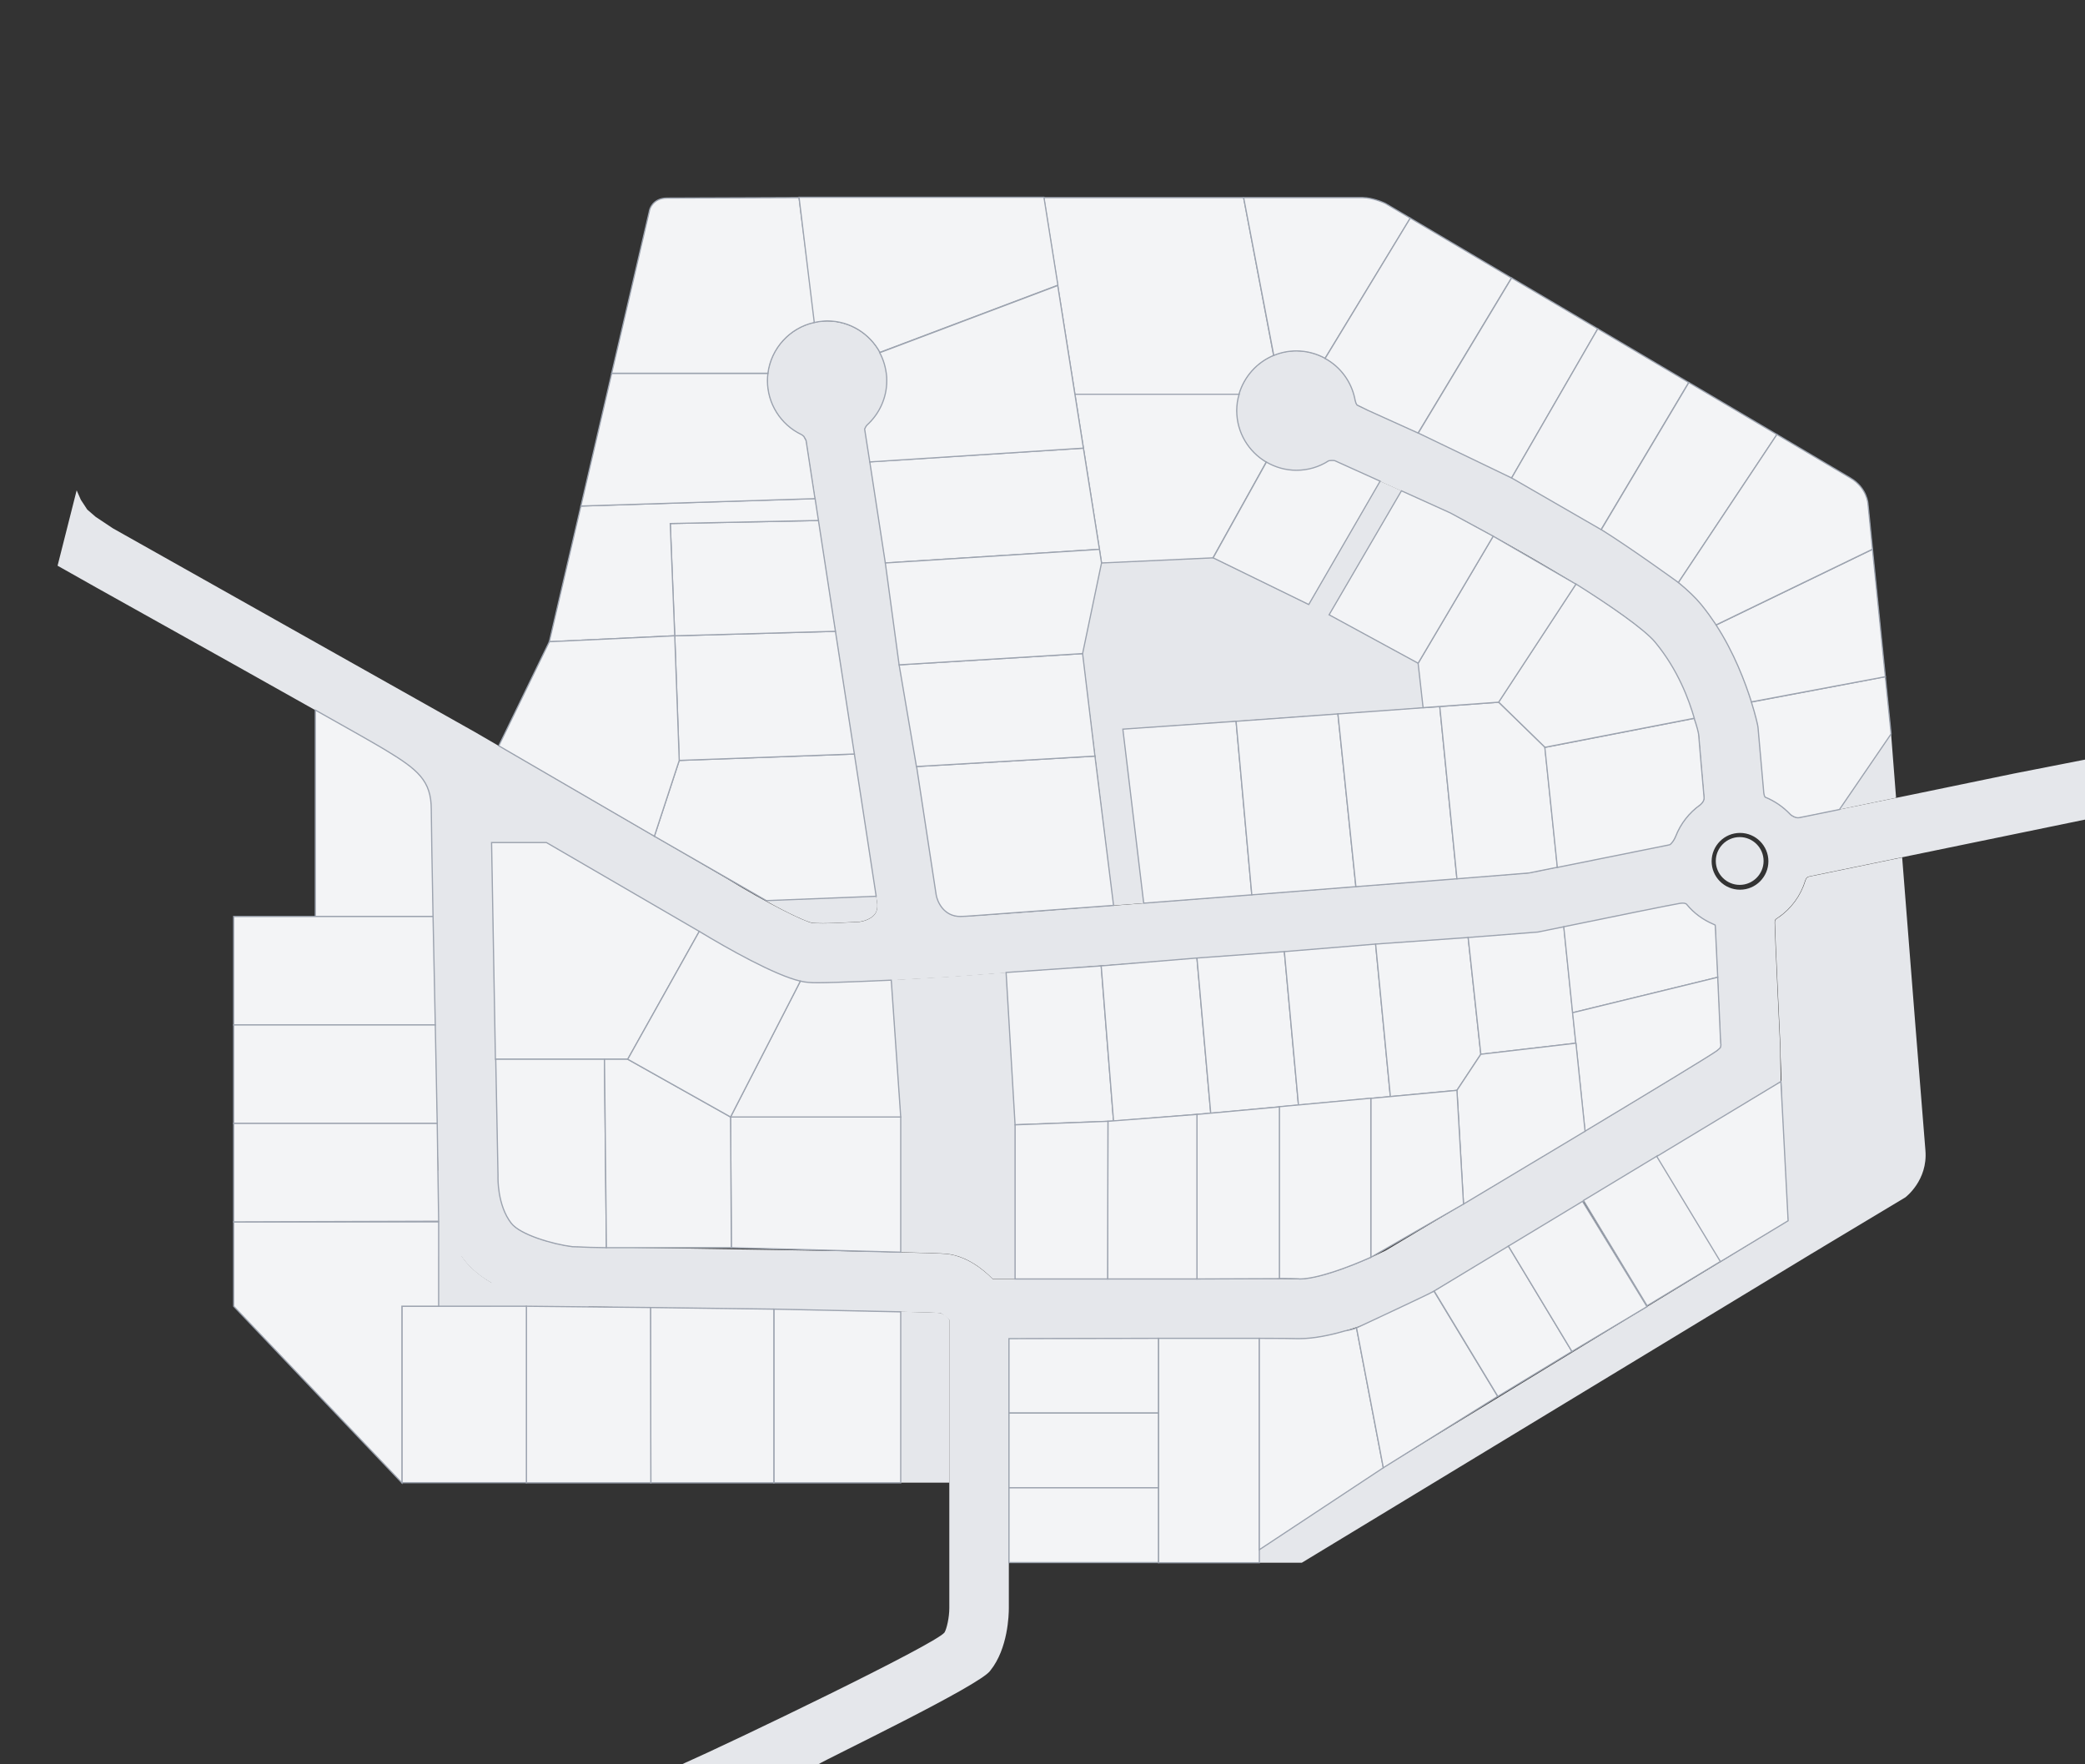
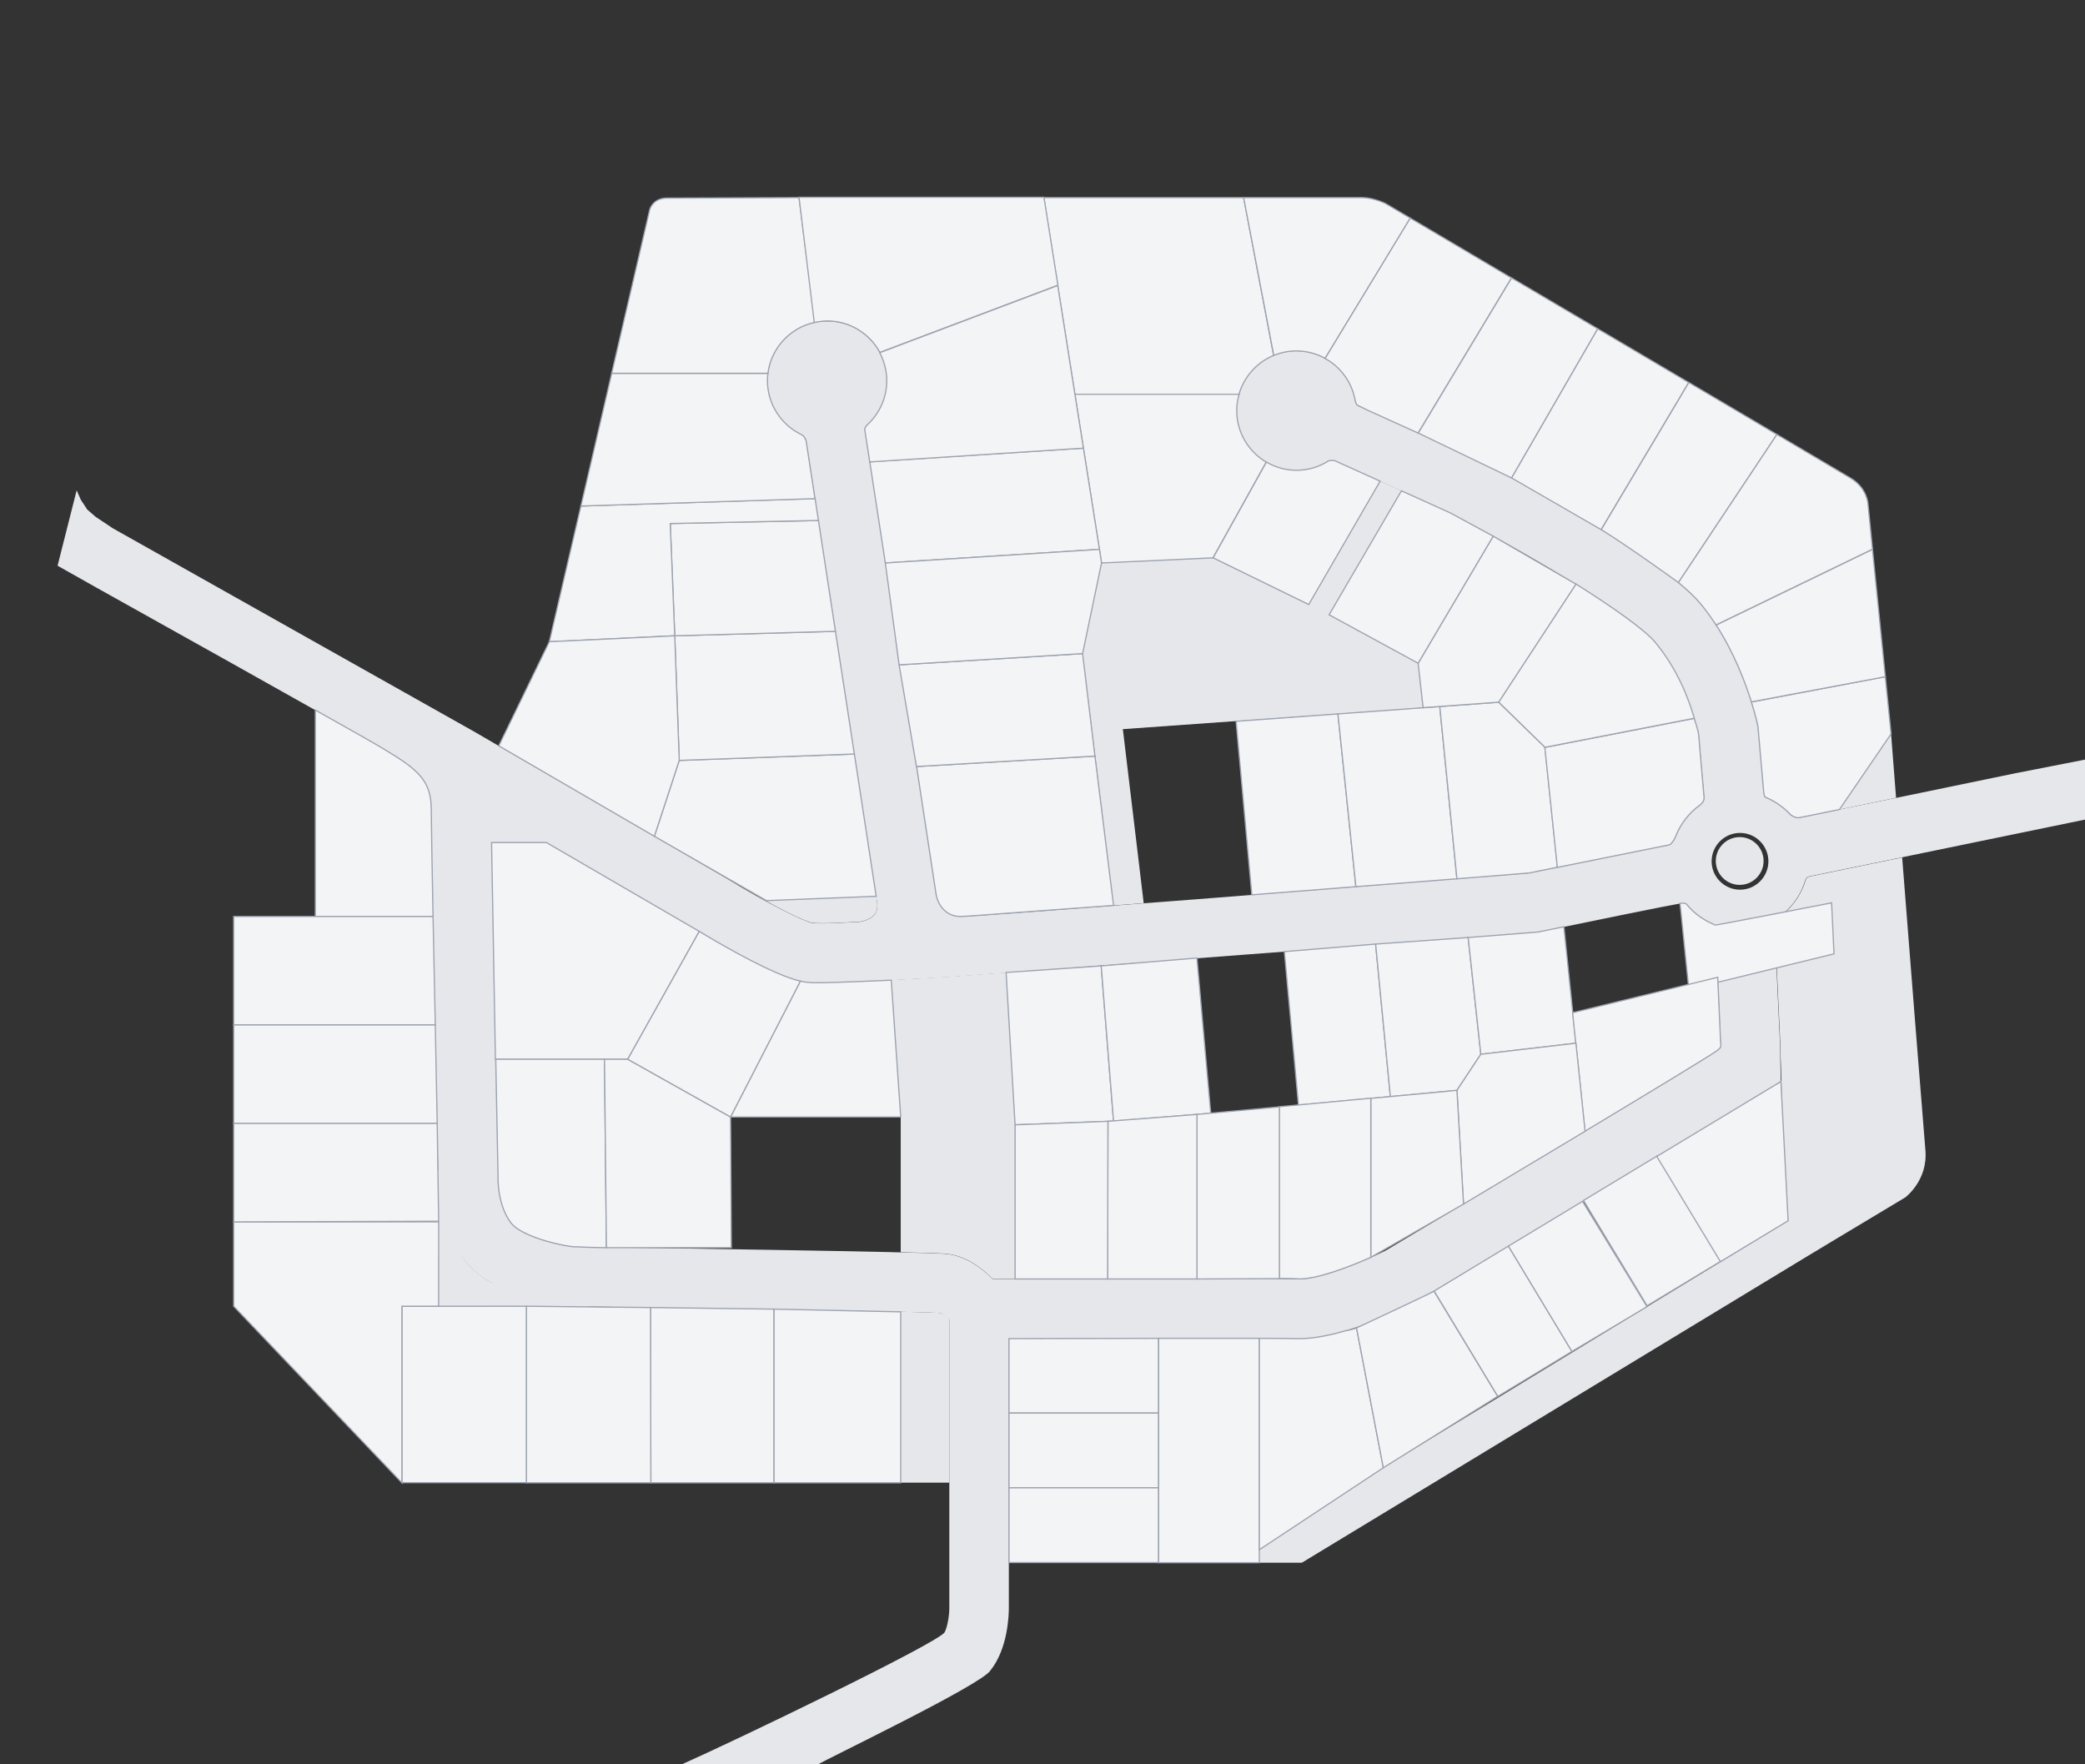
<svg xmlns="http://www.w3.org/2000/svg" version="1.1" id="mapplic-lots" width="1300" height="1100" viewBox="0 0 1300 1100" overflow="visible" enable-background="new 0 0 1300 1100" xml:space="preserve">
  <rect x="0" y="0" width="1300" height="1100" fill="#333333" stroke="none" />
  <g id="green">
    <path fill="#E5E7EB" d="M506.7,575.4c1.9,0.1,3.7,0.2,6.3,0.2c4.2,0,10.2-0.2,22.8-0.9c2.4-0.3,7.2-1.6,9.6-4.7   c0.5-0.7,2.2-2.8,1.4-7.9c-0.1-0.7-0.3-1.9-0.5-3.4l-68.5,2.8l0.3,0.5C492,569.7,503.4,574.9,506.7,575.4z" />
    <g>
      <path fill="#E5E7EB" d="M1109.2,514v-0.4h-0.4C1108.9,513.7,1109.1,513.8,1109.2,514z" />
      <path fill="#E5E7EB" d="M1084.7,521.9c-8.2,0-14.9,6.7-14.9,14.9s6.7,14.9,14.9,14.9s14.9-6.7,14.9-14.9    S1092.9,521.9,1084.7,521.9z" />
      <path fill="#E5E7EB" d="M1109.2,559.5L1109.2,559.5L1109.2,559.5L1109.2,559.5z" />
      <path fill="#E5E7EB" d="M1060.6,513.6C1060.7,513.6,1060.7,513.6,1060.6,513.6L1060.6,513.6L1060.6,513.6z" />
    </g>
    <polygon fill="#E5E7EB" points="694.3,564.5 713.1,563.1 700.1,454.6 866.9,442.7 887.3,441.2 884.2,413.5 828.7,383.3 873.8,306    860.5,300 816,377 756.3,347.8 686.8,351 675,407.5  " />
    <path fill="#E5E7EB" d="M632.9,797.4v-96.1l-5.5-95l-31.8,2.4c-3.4,0.2-20.9,1.3-39.8,2.3h-0.1l5.9,85.3v84.4l0,0   c15.4,0.4,26,0.7,28.6,1c12.4,1.3,22.6,9.4,28.8,15.7h13.7C632.7,797.4,632.8,797.4,632.9,797.4z" />
    <path fill="#E5E7EB" d="M353.7,814.3c-7.6-0.9-46.6-6.3-64.1-28.7c-12.6-16-15.5-35.4-16.1-46.2l0,0v75h82L353.7,814.3z" />
    <path fill="#E5E7EB" d="M591.9,924.5V822.9c-1.8-3-4.9-4-5.8-4.3c-1.8-0.2-10.6-0.5-24.5-0.8v106.6h30.3V924.5z" />
    <path fill="#E5E7EB" d="M1200.5,717.2c-1.3-15-10.7-133.9-14.5-182.6l-57.7,11.9c-1.3,0.3-2.1,0.8-2.6,2.6   c-2.8,9.2-8.7,17.4-16.7,22.9l-0.5,0.3c-1.6,1.1-1.8,1.2-1.8,3.1c0,4.9,3.2,73.3,3.3,75c0,0.1,0,2.6,0.1,5.9   c0.6,12,0.8,27.9,0.8,28.9l4,75.9L862.5,915l-77.3,51.2v8.1h26.5l317.7-192.61l58.6-35.19C1188,746.5,1202.1,736,1200.5,717.2z" />
    <polygon fill="#E5E7EB" points="1182.2,497.4 1146.9,504.7 1179.1,457.6  " />
  </g>
  <path id="pathways" fill="#E5E7EB" d="M1300,473.6l-44.4,8.7c-1.3,0.3-127.6,26.4-133.9,27.6c-2.1,0.4-4.9-1.4-5.4-2  c-4.3-4.7-9.8-8.5-15.7-10.8c-0.2-0.3-0.7-1.1-0.9-2.9l-3.6-40.8l-0.2-1.1c-0.4-1.8-9.4-44.1-35.3-75.5  c-25.2-30.5-128-84.2-139.7-90.2L846.6,253c-1-0.7-1.5-2.1-1.8-3.8V249c-3.4-17.4-18.7-30.1-36.5-30.1c-20.5,0-37.2,16.7-37.2,37.2  s16.7,37.2,37.2,37.2c7.2,0,14.1-2.1,20.1-5.9c0.8-0.1,2.6-0.3,3.8-0.1l72.1,32.6c41.3,21.4,112.3,62.1,127.7,80.6  c18.3,22.1,25.9,51.8,27.2,57.3c0.4,4.7,2.9,33.3,3.4,39.5c0.2,2.5-2.4,4.5-2.4,4.5c-7,4.9-12.3,11.7-15.3,19.6  c-0.9,2.4-2.9,4.9-3.7,5.2l-87.9,17.8c-95.6,7.6-343.9,27.1-354.4,27.1c-10.7,0-14.5-9.8-15.1-13.5l-44.6-290.4  c0.3-0.8,1-1.9,1.5-2.5c7.8-7.1,12.3-17.1,12.3-27.6c0-20.5-16.7-37.2-37.2-37.2s-37.2,16.7-37.2,37.2c0,14.2,8.3,27.4,21.1,33.5  c0,0,2.5,1.3,3,3.8c0.4,2.7,41.5,269.7,44.1,287.4c0.8,5.1-0.9,7.2-1.4,7.9c-2.4,3.1-7.2,4.4-9.6,4.7c-12.6,0.6-18.6,0.9-22.8,0.9  c-2.6,0-4.4-0.1-6.3-0.2c-5.1-0.7-29.4-12.9-53.1-27.5l-157.5-91.6l-225.7-127l-10.8-7.2l-5.2-4.5l-4-6.1l-2.6-5.9l-11.9,47  l24.3,13.7c1.6,0.9,158.9,88.6,179.7,101c20.5,12.3,28.9,19.2,28.9,37.3c0,21.9,3.8,199.1,4.4,225.1h-0.6v53.6h15.2  c0.5,0.8,1.1,1.5,1.7,2.3c4.5,5.7,10.4,10.4,16.9,14.1v15.4H367v-0.6c103.2,1.5,212.3,3.3,219.1,4c1,0.2,3.3,1.8,5.8,4.3v179.7  c0,5.8-1.6,12.9-3,15.2c-5.4,7.23-131.86,68.1-163.76,82.2h85.05c5-3.3,101.61-49.46,107.32-58.5c11-13.7,11.5-34.8,11.5-38.9v-168  h1.8c12.1,0,75-0.3,123-0.3c29.8,0,48.2,0.1,54.8,0.3c0.5,0,1,0,1.5,0c26.6,0,64.1-18.5,71.3-22.2l1-0.6  c46-27.4,196.4-117.1,209.8-126.6l18.1-10.9c0,0-0.5-23.6-0.5-24c-0.1-1.7-3.3-70-3.3-75c0-1.9,0.2-2,1.8-3.1l0.5-0.3  c8-5.5,13.9-13.6,16.7-22.9c0.6-1.8,1.3-2.3,2.6-2.6L1300,511V473.6z M1072.7,653.1c-0.3,0.5-1,1.2-2.1,2  c-8,5.9-130.8,79.4-206.5,124.5c-13.8,7-40.3,17.9-53.8,17.9h-0.6c-7-0.2-25.9-0.3-56.3-0.3c-44.5,0-100.2,0.2-122.1,0.3H619  c-6.2-6.3-16.5-14.4-28.8-15.7c-12-1.3-195-3.9-233.1-4.4c-12.6-1.6-32.7-7.5-38.2-14.6c-8.9-11.3-8.3-28.9-8.3-29v-0.7v-0.4  c0-1.8-4.1-207.3-4.1-207.3h34.3l93.5,54.4c19.2,11.8,53.8,31.7,69.8,32.8c1.6,0.1,3.7,0.2,6.4,0.2c21.9,0,78.5-3.5,85-3.9  l362.3-27.5l1.2-0.2c32.7-6.8,83.3-17.1,88.6-17.9c2-0.3,3.5,0,4.2,0.7c4.4,5.4,10.2,9.7,16.6,12.3c0.8,0.3,1.1,0.5,1.1,0.6  c0,0,0.1,0.2,0.1,0.7l3.3,72.3l0.2,1.7L1072.7,653.1z M1084.9,554.7c-9.8,0-17.7-8-17.7-17.7s7.9-17.7,17.7-17.7  c9.8,0,17.7,8,17.7,17.7S1094.7,554.7,1084.9,554.7z" />
  <g id="lots">
    <g id="MLOC-phase3">
      <polygon id="l01-p3" fill="#F3F4F6" stroke="#9CA3AF" stroke-width="0.75" points="627.3,606.3 632.9,701.3 694.3,699     686.6,602.2   " />
      <polygon id="l02-p3" fill="#F3F4F6" stroke="#9CA3AF" stroke-width="0.75" points="686.6,602.2 746.3,597.3 754.9,694.1     694.3,699   " />
-       <polygon id="l03-p3" fill="#F3F4F6" stroke="#9CA3AF" stroke-width="0.75" points="746.3,597.3 800.8,593.3 809.6,689     754.9,694.1   " />
      <polygon id="l04-p3" fill="#F3F4F6" stroke="#9CA3AF" stroke-width="0.75" points="800.8,593.3 857.7,588.6 866.9,683.7     809.6,689   " />
      <polygon id="l05-p3" fill="#F3F4F6" stroke="#9CA3AF" stroke-width="0.75" points="857.7,588.6 915.4,584.5 923.3,657.3     908.4,679.8 866.9,683.7   " />
      <polygon id="l06-p3" fill="#F3F4F6" stroke="#9CA3AF" stroke-width="0.75" points="915.4,584.5 958.9,581.1 975.1,577.8     982.6,650.4 923.3,657.3   " />
-       <path id="l07-p3" fill="#F3F4F6" stroke="#9CA3AF" stroke-width="0.75" d="M1069.4,576.8c-0.1,0-0.3-0.2-1.1-0.6    c-6.4-2.7-12.2-6.9-16.6-12.3c-0.6-0.8-2.1-1-4.2-0.7c-4.5,0.7-41.4,8.2-72.5,14.6l5.5,53.6l90.5-22.1l-1.5-31.8    C1069.5,577,1069.4,576.8,1069.4,576.8z" />
+       <path id="l07-p3" fill="#F3F4F6" stroke="#9CA3AF" stroke-width="0.75" d="M1069.4,576.8c-0.1,0-0.3-0.2-1.1-0.6    c-6.4-2.7-12.2-6.9-16.6-12.3c-0.6-0.8-2.1-1-4.2-0.7l5.5,53.6l90.5-22.1l-1.5-31.8    C1069.5,577,1069.4,576.8,1069.4,576.8z" />
      <path id="l08-p3" fill="#F3F4F6" stroke="#9CA3AF" stroke-width="0.75" d="M1072.7,653.1l0.3-1.6l-0.2-1.7l-1.8-40.5l-90.5,22.1    l2,19l5.7,54.9c43.2-26,78.2-47.2,82.3-50.2C1071.7,654.2,1072.3,653.5,1072.7,653.1z" />
      <polygon id="l09-p3" fill="#F3F4F6" stroke="#9CA3AF" stroke-width="0.75" points="982.6,650.4 988.3,705.3 912.5,750.7     908.4,679.8 923.3,657.3   " />
      <polygon id="l10-p3" fill="#F3F4F6" stroke="#9CA3AF" stroke-width="0.75" points="908.4,679.8 912.5,750.7 854.7,783.9     854.7,684.8   " />
      <path id="l11-p3" fill="#F3F4F6" stroke="#9CA3AF" stroke-width="0.75" d="M810.3,797.4c10.8,0,30.1-7.1,44.4-13.5v-99.2    l-57.1,5.3v107.1l0,0c5.5,0,9.5,0.1,12,0.2L810.3,797.4z" />
      <polygon id="l12-p3" fill="#F3F4F6" stroke="#9CA3AF" stroke-width="0.75" points="797.7,690.1 797.7,797.2 746.3,797.4     746.3,694.8   " />
      <polygon id="l13-p3" fill="#F3F4F6" stroke="#9CA3AF" stroke-width="0.75" points="690.8,699.1 746.3,694.8 746.3,797.4     690.6,797.4   " />
      <polygon id="l14-p3" fill="#F3F4F6" stroke="#9CA3AF" stroke-width="0.75" points="632.9,797.4 632.9,701.3 690.8,699.1     690.6,797.4   " />
      <polygon id="l15-p3" fill="#F3F4F6" stroke="#9CA3AF" stroke-width="0.75" points="629.1,834.6 722.4,834.4 722.4,881 629.1,881       " />
      <rect id="l16-p3" x="629.1" y="881" fill="#F3F4F6" stroke="#9CA3AF" stroke-width="0.75" width="93.3" height="46.6" />
      <rect id="l17-p3" x="629.1" y="927.6" fill="#F3F4F6" stroke="#9CA3AF" stroke-width="0.75" width="93.3" height="46.6" />
      <polygon id="l18-p3" fill="#F3F4F6" stroke="#9CA3AF" stroke-width="0.75" points="722.4,834.4 785.2,834.4 785.2,966.2     785.2,974.3 722.4,974.3   " />
      <path id="l19-p3" fill="#F3F4F6" stroke="#9CA3AF" stroke-width="0.75" d="M838.5,829.8c-9.6,2.8-19.6,4.8-28.3,4.8    c-0.5,0-1,0-1.5,0c-3.8-0.1-11.7-0.2-23.5-0.2v131.8l77.3-51.1l-16.7-87.2C844.4,828.5,841.8,829.2,838.5,829.8z" />
      <path id="l20-p3" fill="#F3F4F6" stroke="#9CA3AF" stroke-width="0.75" d="M845.8,827.9l16.7,87.2l71.3-44.5L894.1,805    C889.7,807.5,846.6,827.5,845.8,827.9z" />
      <polygon id="l21-p3" fill="#F3F4F6" stroke="#9CA3AF" stroke-width="0.75" points="933.9,870.6 894.2,804.9 940.5,776.9     980.1,842.6   " />
      <polygon id="l22-p3" fill="#F3F4F6" stroke="#9CA3AF" stroke-width="0.75" points="980.1,842.6 940.5,776.9 986.7,749     1026.89,814.66   " />
      <rect id="l23-p3" x="1003.2" y="729.48" transform="matrix(-0.856 0.517 -0.517 -0.856 2309.164 891.911)" fill="#F3F4F6" stroke="#9CA3AF" stroke-width="0.75" width="54.11" height="76.71" />
      <polygon id="l24-p3" fill="#F3F4F6" stroke="#9CA3AF" stroke-width="0.75" points="1072.7,786.6 1033,721 1110.4,674.3     1114.9,761.1   " />
    </g>
    <g id="MLOC-phase2">
-       <polygon id="l01-p2" fill="#F3F4F6" stroke="#9CA3AF" stroke-width="0.75" points="713.1,563.1 700.1,454.6 770.7,449.7     780.5,557.9   " />
      <polygon id="l02-p2" fill="#F3F4F6" stroke="#9CA3AF" stroke-width="0.75" points="770.7,449.7 780.5,557.9 845.4,552.8     834.2,445.1   " />
      <path id="l11-p2" fill="#F3F4F6" stroke="#9CA3AF" stroke-width="0.75" d="M772.5,245.8L772.5,245.8c3.2-11,11.2-19.9,21.6-24.2    l0,0l-18.7-98.4H650.8l19.4,122.6H772.5L772.5,245.8z" />
      <path id="l10-p2" fill="#F3F4F6" stroke="#9CA3AF" stroke-width="0.75" d="M756.3,347.8l33.2-59.7l0,0    c-11-6.5-18.4-18.4-18.4-32.1c0-3.5,0.5-6.9,1.5-10.2l0,0H670.2L686.8,351L756.3,347.8z" />
      <path id="l12-p2" fill="#F3F4F6" stroke="#9CA3AF" stroke-width="0.75" d="M794.2,221.6c4.3-1.8,9.1-2.8,14.1-2.8    c6.5,0,12.6,1.7,17.9,4.6l0,0l53.1-87.4l-15.6-9.2c0,0-7.6-3.6-14.2-3.6s-74.1,0-74.1,0L794.2,221.6L794.2,221.6z" />
      <path id="l13-p2" fill="#F3F4F6" stroke="#9CA3AF" stroke-width="0.75" d="M844.8,248.9v0.2c0.3,1.4,0.7,2.6,1.3,3.4l6.7,3.3    l31.4,14.2l58.2-96.7L879.3,136l-53.1,87.5l0,0C835.6,228.6,842.6,237.8,844.8,248.9z" />
      <polygon id="l14-p2" fill="#F3F4F6" stroke="#9CA3AF" stroke-width="0.75" points="942.5,173.3 996.2,205 942.5,298 884.3,270       " />
      <polygon id="l15-p2" fill="#F3F4F6" stroke="#9CA3AF" stroke-width="0.75" points="996.2,205 1052.9,238.5 998.3,330.2 942.5,298       " />
      <path id="l16-p2" fill="#F3F4F6" stroke="#9CA3AF" stroke-width="0.75" d="M1046.5,363.2l61.4-92.3l-54.9-32.4l-54.6,91.7    C1017.3,342,1046.5,363.2,1046.5,363.2z" />
      <polygon id="l03-p2" fill="#F3F4F6" stroke="#9CA3AF" stroke-width="0.75" points="834.2,445.1 897.7,440.5 908.4,547.9     845.4,552.8   " />
      <polygon id="l04-p2" fill="#F3F4F6" stroke="#9CA3AF" stroke-width="0.75" points="897.7,440.5 934.4,437.8 963.3,465.9     971.1,540.7 953.2,544.3 908.4,547.9   " />
      <path id="l19-p2" fill="#F3F4F6" stroke="#9CA3AF" stroke-width="0.75" d="M1095.9,452.2l0.2,1.1l3.6,40.8    c0.2,1.8,0.6,2.6,0.9,2.9c5.9,2.4,11.3,6.1,15.7,10.8c0.6,0.6,3.3,2.4,5.4,2c0.5-0.1,2-0.4,4.1-0.8l21.1-4.3l32.2-47.1l-3.6-35.7    l-83.5,15.8l0,0C1094.6,446,1095.8,451.6,1095.9,452.2z" />
      <path id="l18-p2" fill="#F3F4F6" stroke="#9CA3AF" stroke-width="0.75" d="M1092,437.6l83.5-15.7l-8-79.4l-97.5,47.2l0,0    C1081.2,406.9,1088.1,425.3,1092,437.6z" />
      <path id="l17-p2" fill="#F3F4F6" stroke="#9CA3AF" stroke-width="0.75" d="M1060.6,376.8c3.4,4.1,6.5,8.5,9.4,12.8l0,0l97.5-47.2    l-2.8-28.1c0,0-0.4-10.1-11-16.3c-10.6-6.3-45.8-27.1-45.8-27.1l-61.4,92.3C1052.3,368,1057.2,372.6,1060.6,376.8z" />
      <path id="l05-p2" fill="#F3F4F6" stroke="#9CA3AF" stroke-width="0.75" d="M1044.8,521.4c3.1-7.9,8.4-14.7,15.3-19.6    c0,0,2.6-2,2.4-4.5c-0.6-6.2-3-34.8-3.4-39.5c-0.4-1.9-0.7-3.8-2.8-9.9L963.2,466l7.8,74.8l70-14.1    C1042,526.3,1043.9,523.8,1044.8,521.4z" />
      <path id="l06-p2" fill="#F3F4F6" stroke="#9CA3AF" stroke-width="0.75" d="M963.3,465.9l93.1-18.1c-3.3-11.3-10-30-24.4-47.4    c-6.7-8.1-28.4-23.1-49.4-36.3l-48.2,73.6L963.3,465.9z" />
      <polygon id="l07-p2" fill="#F3F4F6" stroke="#9CA3AF" stroke-width="0.75" points="982.6,364.2 931,334.3 884.2,413.5     887.3,441.2 934.4,437.8   " />
      <polygon id="l08-p2" fill="#F3F4F6" stroke="#9CA3AF" stroke-width="0.75" points="931,334.3 904.3,319.8 873.8,306 828.7,383.3     884.2,413.5   " />
      <path id="l09-p2" fill="#F3F4F6" stroke="#9CA3AF" stroke-width="0.75" d="M860.5,300l-28.3-12.8c-1.2-0.2-3-0.1-3.8,0.1    c-6,3.9-12.9,5.9-20.1,5.9c-6.8,0-13.2-1.9-18.7-5.1l0,0l-33.2,59.7l59.6,29.1L860.5,300z" />
    </g>
    <g id="MLOC-phase1">
      <polygon id="l17-p1" fill="#F3F4F6" stroke="#9CA3AF" stroke-width="0.75" points="408,521.4 477.8,561.5 546.3,558.8     532.7,470.1 423.5,474.1   " />
      <polygon id="l18-p1" fill="#F3F4F6" stroke="#9CA3AF" stroke-width="0.75" points="532.7,470.1 520.9,393.6 420.7,396.4     423.5,474.1   " />
      <polygon id="l19-p1" fill="#F3F4F6" stroke="#9CA3AF" stroke-width="0.75" points="420.7,396.4 417.9,326.4 510.3,324.5     520.9,393.6   " />
      <polygon id="l20-p1" fill="#F3F4F6" stroke="#9CA3AF" stroke-width="0.75" points="510.3,324.5 417.9,326.4 420.7,396.4     342.5,400.1 362.2,315.5 508.2,310.8   " />
      <path id="l21-p1" fill="#F3F4F6" stroke="#9CA3AF" stroke-width="0.75" d="M507.9,309.3l-5.3-34.6l-1.4-2.6    c-0.8-0.8-1.5-1.2-1.6-1.2c-12.9-6.2-21.1-19.3-21.1-33.5c0-1.6,0.1-3.1,0.3-4.6l0,0h-97.4l-19.2,82.7l146-4.6    C508.1,310.3,508,309.8,507.9,309.3z" />
      <path id="l22-p1" fill="#F3F4F6" stroke="#9CA3AF" stroke-width="0.75" d="M478.8,232.7L478.8,232.7c2-15.6,13.7-28.3,28.8-31.6    l0.5-0.9l-9.9-77c0,0-73.4,0.3-82.3,0.3c-9,0-10.8,7.2-10.8,7.2l-23.7,102H478.8L478.8,232.7z" />
      <polygon id="l16-p1" fill="#F3F4F6" stroke="#9CA3AF" stroke-width="0.75" points="311,465 342.5,400.1 420.7,396.4 423.5,474.1     408,521.4   " />
      <path id="l23-p1" fill="#F3F4F6" stroke="#9CA3AF" stroke-width="0.75" d="M507.7,201.1L507.7,201.1c0.5-0.1,0.9-0.2,1.4-0.3    c0.9-0.2,1.7-0.3,2.6-0.4c0.3,0,0.5,0,0.8-0.1c1.1-0.1,2.2-0.2,3.3-0.2c14.2,0,26.5,8,32.8,19.6l0,0l111-41.9l-8.7-54.8H498.2    L507.7,201.1L507.7,201.1z" />
      <path id="l28-p1" fill="#F3F4F6" stroke="#9CA3AF" stroke-width="0.75" d="M583.7,557.9c0.6,3.8,4.4,13.5,15.1,13.5    c1.2,0,5.1-0.2,11.5-0.7l0,0l84-6.2l-11.6-93.1l-111.2,6.5L583.7,557.9z" />
      <polygon id="l27-p1" fill="#F3F4F6" stroke="#9CA3AF" stroke-width="0.75" points="571.4,477.9 560.6,414.5 675,407.5     682.7,471.4   " />
      <polygon id="l25-p1" fill="#F3F4F6" stroke="#9CA3AF" stroke-width="0.75" points="542.3,287.9 675.5,279.4 685.5,342.5 552,351       " />
      <path id="l24-p1" fill="#F3F4F6" stroke="#9CA3AF" stroke-width="0.75" d="M552.8,234.5c0.1,0.9,0.1,1.9,0.1,2.9    c0,10.5-4.5,20.5-12.3,27.6c-0.5,0.5-1.2,1.7-1.5,2.5l3.2,20.5l133.2-8.6l-16-101.4l-111,41.9    C550.9,224.3,552.3,229.3,552.8,234.5z" />
      <polygon id="l13-p1" fill="#F3F4F6" stroke="#9CA3AF" stroke-width="0.75" points="436,580.7 391.4,660.4 308.9,660.4     306.5,525.3 340.7,525.3   " />
-       <polygon id="l10-p1" fill="#F3F4F6" stroke="#9CA3AF" stroke-width="0.75" points="561.6,696.4 561.6,780.7 456,777.9     455.5,696.4   " />
      <path id="l12-p1" fill="#F3F4F6" stroke="#9CA3AF" stroke-width="0.75" d="M318.8,762.7c5.6,7.1,25.6,13,38.2,14.6    c8.4,0.1,2,0.3,21.1,0.6l-1.2-117.5h-67.8c0.8,39,1.4,71.5,1.4,72.2v0.4v0.7C310.5,733.8,309.9,751.3,318.8,762.7z" />
      <polygon id="l11-p1" fill="#F3F4F6" stroke="#9CA3AF" stroke-width="0.75" points="376.9,660.4 391.4,660.4 455.5,696.4     456,777.9 378.1,777.9   " />
      <path id="l15-p1" fill="#F3F4F6" stroke="#9CA3AF" stroke-width="0.75" d="M455.5,696.4h106.1l-5.9-85.3c0,0-34.9,1.6-45.2,1.6    c-2.7,0-4.8,0-6.4-0.2c-1.5-0.1-3.3-0.4-5.1-0.8l0,0L455.5,696.4z" />
      <path id="l14-p1" fill="#F3F4F6" stroke="#9CA3AF" stroke-width="0.75" d="M391.4,660.4l64.1,36l42-81.7l1.5-3    c-15.9-3.7-45.3-20.3-63-31L391.4,660.4z" />
      <polygon id="l26-p1" fill="#F3F4F6" stroke="#9CA3AF" stroke-width="0.75" points="552,351 560.6,414.5 675,407.5 686.8,351     685.5,342.5   " />
      <polygon id="l09-p1" fill="#F3F4F6" stroke="#9CA3AF" stroke-width="0.75" points="561.6,817.9 561.6,924.5 482.5,924.5     482.5,816.2   " />
      <polygon id="l08-p1" fill="#F3F4F6" stroke="#9CA3AF" stroke-width="0.75" points="482.5,816.2 482.5,924.5 405.8,924.5     405.6,815.2   " />
      <polygon id="l07-p1" fill="#F3F4F6" stroke="#9CA3AF" stroke-width="0.75" points="405.6,815.2 405.8,924.5 328.2,924.5     328.2,814.4   " />
      <rect id="l06-p1" x="250.6" y="814.4" fill="#F3F4F6" stroke="#9CA3AF" stroke-width="0.75" width="77.6" height="110" />
      <polygon id="l05-p1" fill="#F3F4F6" stroke="#9CA3AF" stroke-width="0.75" points="273.5,761.8 273.5,814.4 250.6,814.4     250.6,924.5 145.7,814.4 145.7,761.8   " />
      <path id="l01-p1" fill="#F3F4F6" stroke="#9CA3AF" stroke-width="0.75" d="M268.9,504.7c0-18.1-8.4-24.9-28.9-37.3    c-5.8-3.5-22.5-13-43.4-24.7v128.7H270l0,0C269.4,538.9,268.9,512.3,268.9,504.7z" />
      <polygon id="l02-p1" fill="#F3F4F6" stroke="#9CA3AF" stroke-width="0.75" points="270,571.4 271.4,639 145.7,639 145.7,571.4       " />
      <polygon id="l03-p1" fill="#F3F4F6" stroke="#9CA3AF" stroke-width="0.75" points="271.4,639 272.6,700.4 145.7,700.4 145.7,639       " />
      <polygon id="l04-p1" fill="#F3F4F6" stroke="#9CA3AF" stroke-width="0.75" points="272.6,700.4 273.5,761.4 145.7,761.8     145.7,700.4   " />
    </g>
  </g>
</svg>